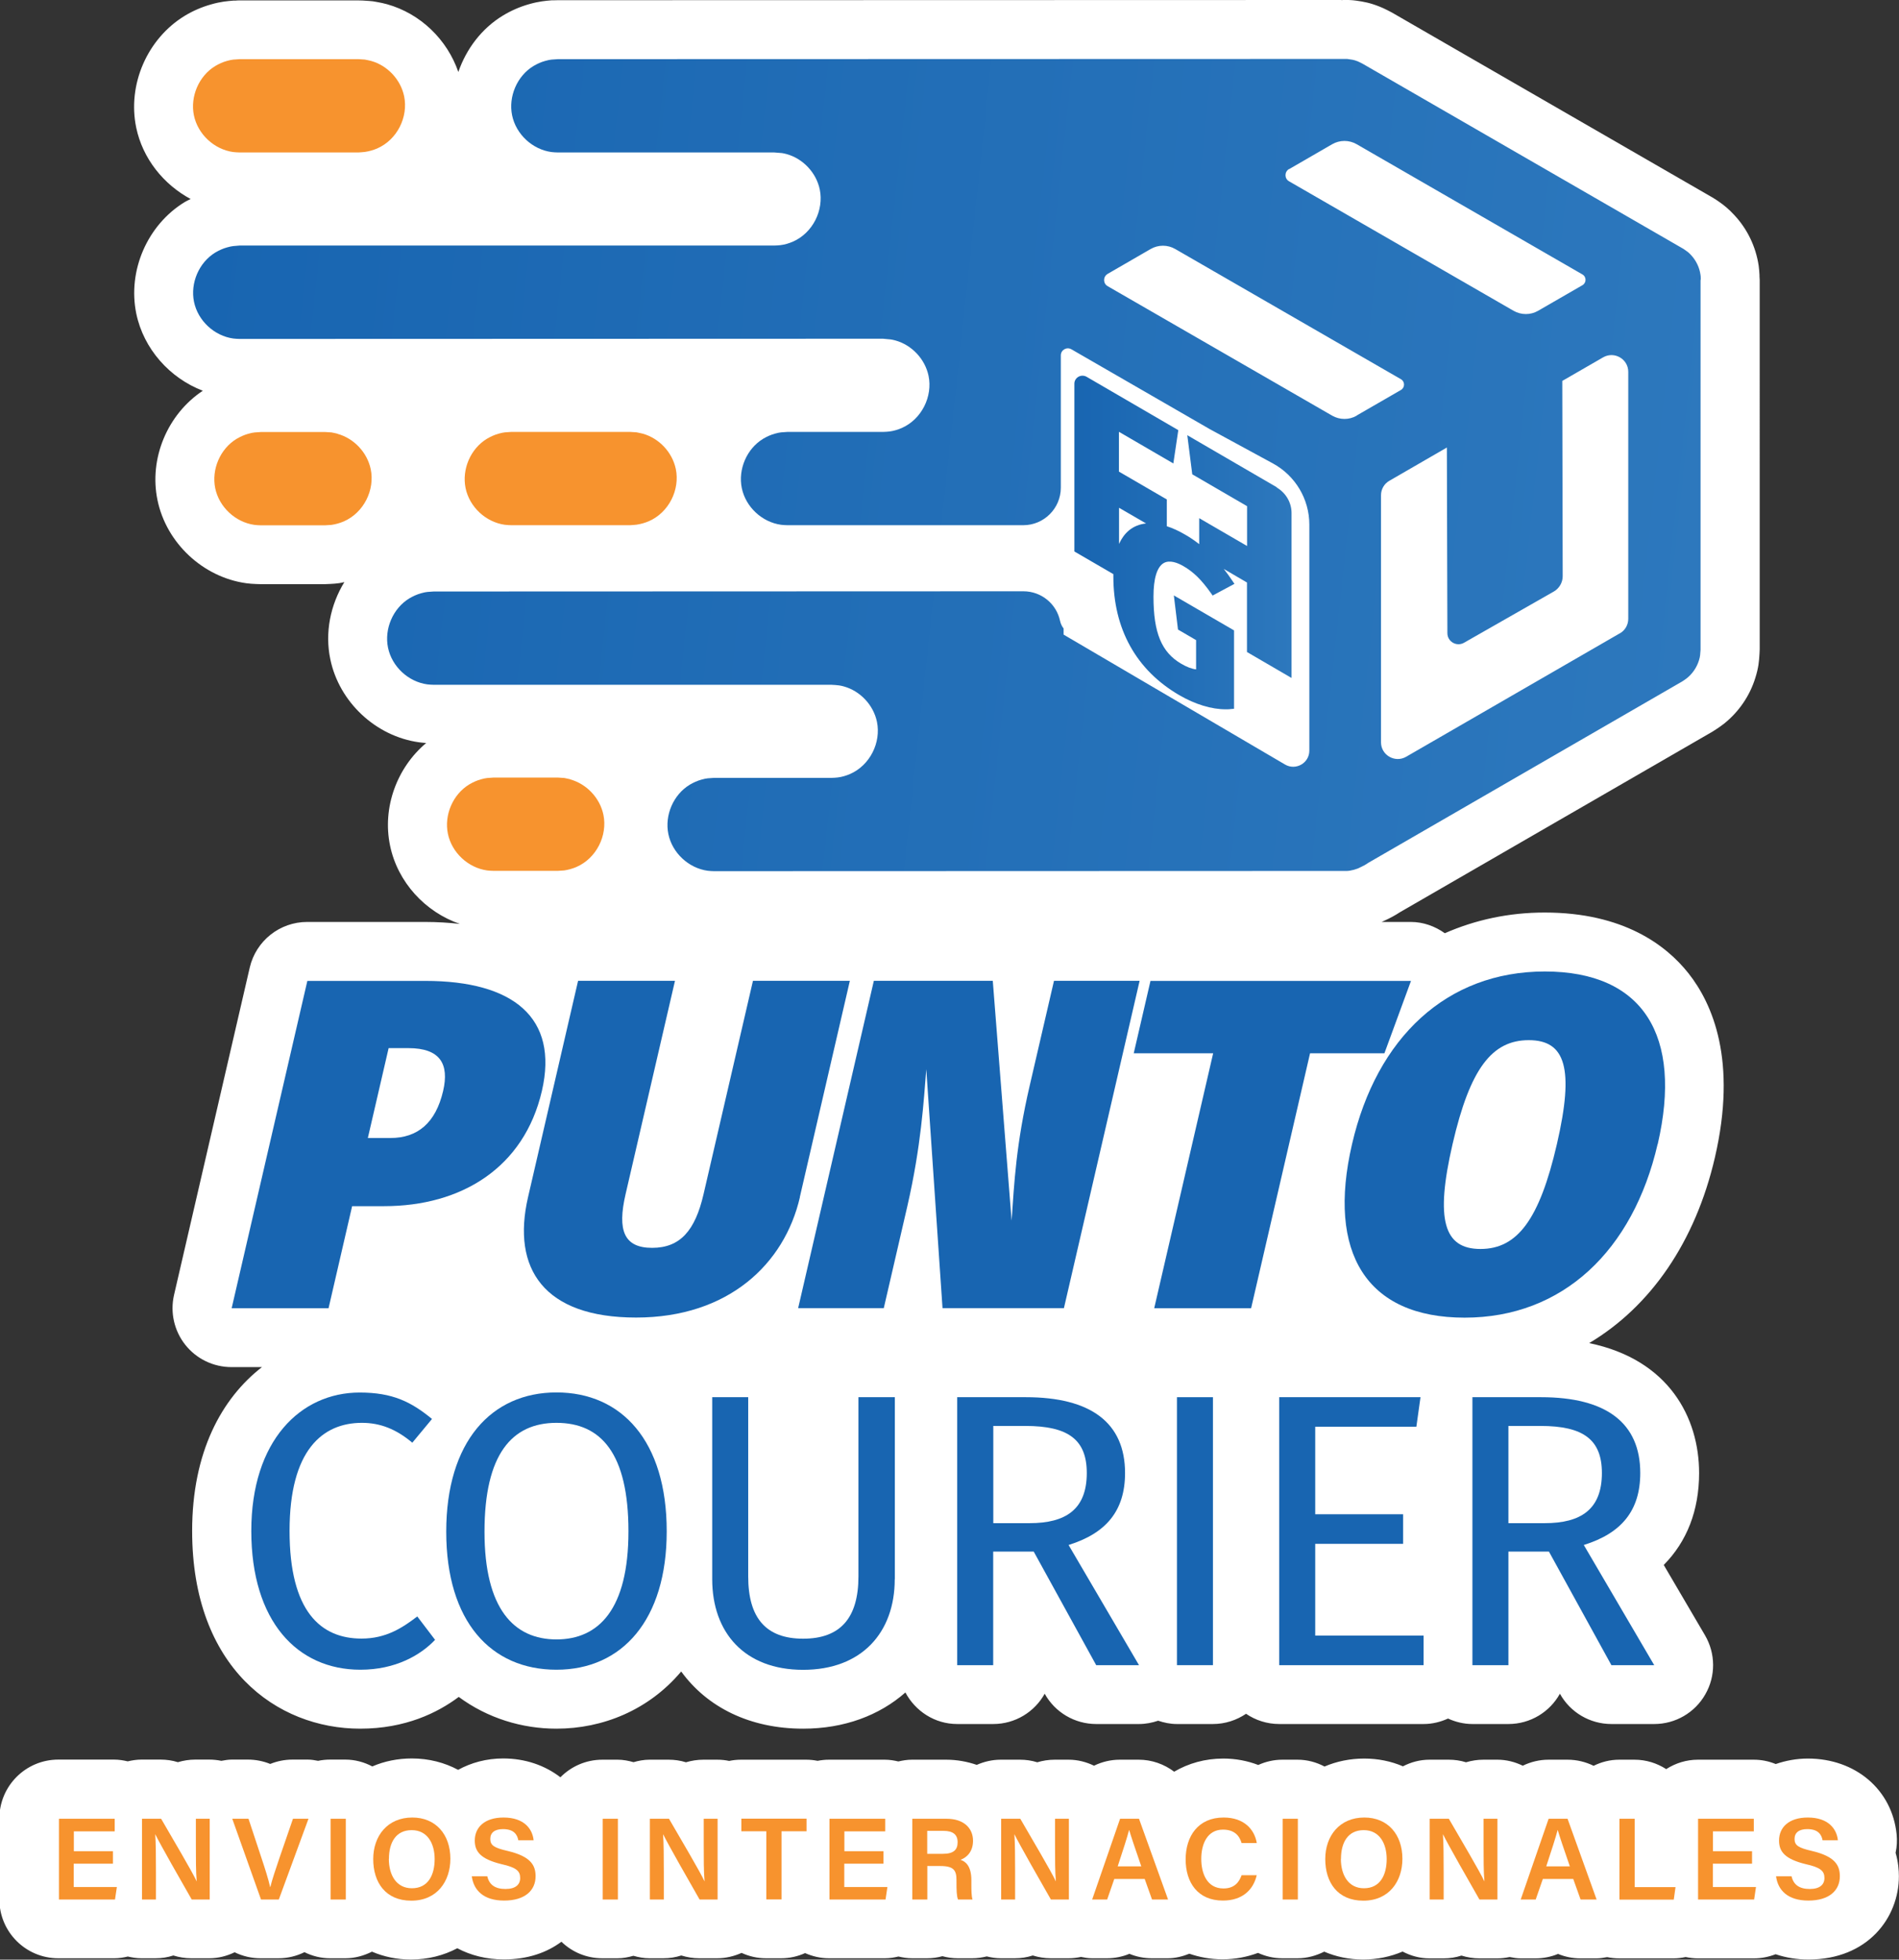
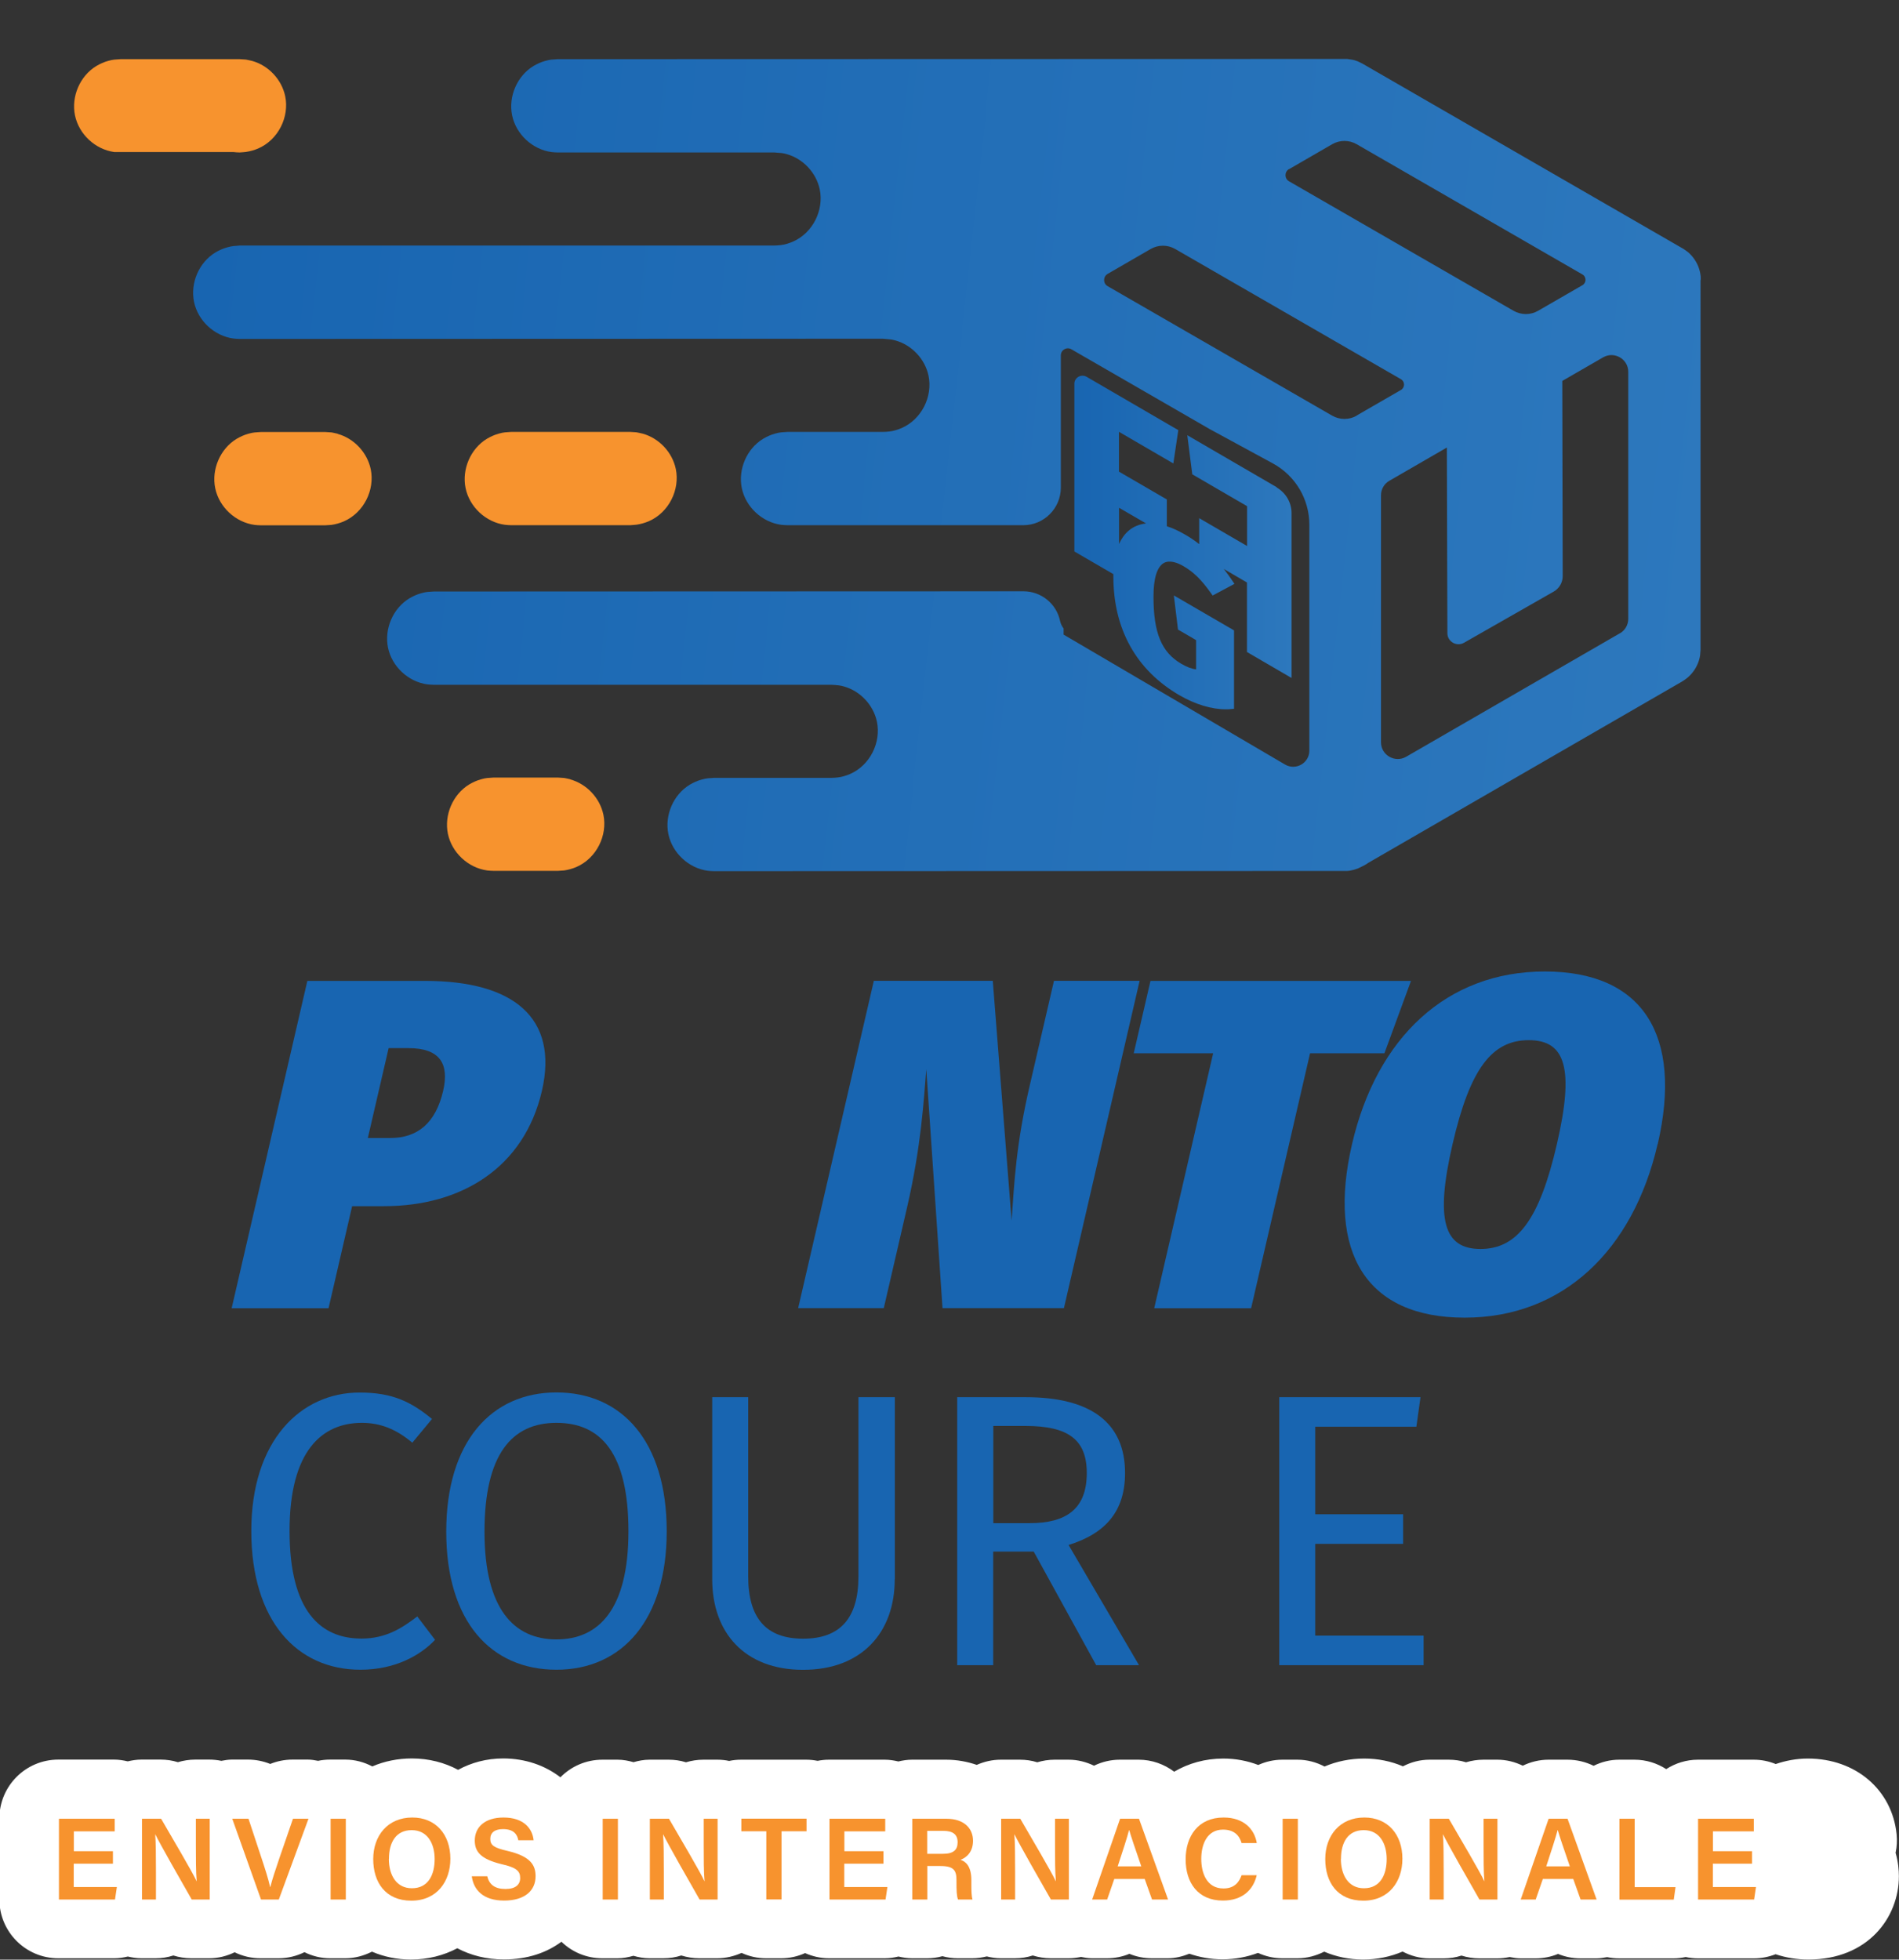
<svg xmlns="http://www.w3.org/2000/svg" xmlns:xlink="http://www.w3.org/1999/xlink" id="Layer_2" data-name="Layer 2" viewBox="0 0 183.63 189.47">
  <rect x="0" y="0" width="183.63" height="189.47" fill="#333333" stroke="none" />
  <defs>
    <style>      .cls-1 {        fill: none;      }      .cls-2 {        fill: url(#linear-gradient-2);      }      .cls-3 {        fill: url(#linear-gradient);      }      .cls-4 {        fill: #1865b1;      }      .cls-5 {        fill: #fff;      }      .cls-6 {        fill: #f7932e;      }    </style>
    <linearGradient id="linear-gradient" x1="103.88" y1="52.44" x2="124.9" y2="52.44" gradientUnits="userSpaceOnUse">
      <stop offset="0" stop-color="#1865b1" />
      <stop offset="1" stop-color="#2d78bd" />
    </linearGradient>
    <linearGradient id="linear-gradient-2" x1="-46.97" y1="179.17" x2="101.73" y2="179.17" gradientTransform="translate(83.77 -136.97) rotate(6.17)" xlink:href="#linear-gradient" />
  </defs>
  <g id="Capa_1" data-name="Capa 1">
    <g>
      <g>
-         <path class="cls-5" d="M18.46,19.23c-.2.1-.4.19-.59.3-3.62,2.21-5.55,6.64-4.69,10.8.71,3.41,3.24,6.23,6.43,7.45-3.42,2.27-5.22,6.55-4.38,10.58.86,4.15,4.4,7.45,8.58,8.03.31.04.62.07,1.01.08.13,0,.27.01.4.01h6.22c.09,0,.38-.01.47-.02.31-.01.63-.04.91-.08.16-.02.32-.07.48-.1-1.35,2.2-1.9,4.88-1.36,7.46.86,4.15,4.4,7.45,8.58,8.03.22.03.45.05.69.07-2.84,2.38-4.26,6.26-3.49,9.93.73,3.52,3.39,6.41,6.75,7.56-1.07-.12-2.18-.19-3.36-.19h-11.41c-2.65,0-4.95,1.83-5.55,4.41l-7.32,31.65c-.39,1.69.01,3.47,1.09,4.83,1.08,1.36,2.72,2.15,4.46,2.15h2.95c-3.9,3.03-6.75,8.22-6.75,15.84,0,13.21,8.16,19.12,16.25,19.12,4.38,0,7.5-1.55,9.53-3.07,2.79,2.06,6.12,3.07,9.45,3.07,4.45,0,8.91-1.78,12.06-5.53,2.52,3.47,6.65,5.53,11.79,5.53,3.97,0,7.37-1.28,9.89-3.5.96,1.8,2.83,3.05,5.01,3.05h3.48c2.14,0,4.01-1.18,4.98-2.93,1,1.81,2.91,2.93,4.98,2.93h4.14c.64,0,1.26-.12,1.85-.32.57.19,1.17.32,1.81.32h3.48c1.19,0,2.29-.37,3.21-.99.91.62,2.02.99,3.21.99h13.96c.84,0,1.64-.2,2.36-.53.72.33,1.52.53,2.36.53h3.48c2.14,0,4.01-1.18,4.98-2.93,1,1.81,2.91,2.93,4.98,2.93h4.14c2.04,0,3.93-1.09,4.94-2.87,1.02-1.77,1-3.95-.03-5.71l-3.99-6.8c2.24-2.26,3.42-5.27,3.42-8.89,0-5.33-2.9-10.96-10.63-12.56,5.92-3.52,10.27-9.77,12.16-17.96,2.16-9.33-.21-14.83-2.57-17.81-2.13-2.68-6.26-5.86-13.9-5.86-3.47,0-6.71.71-9.65,2-.95-.68-2.09-1.09-3.29-1.09h-2.82c.1-.04.21-.09.31-.14.5-.23.99-.49,1.46-.8l30.19-17.44c.08-.05.31-.19.39-.25.25-.16.49-.33.75-.53,1.45-1.16,2.51-2.71,3.05-4.48.29-.93.35-1.56.39-2.29.01-.14.02-.29.02-.43V27.06c-.01-.11-.01-.22-.02-.33,0-.03,0-.09,0-.15-.01-.28-.04-.57-.08-.9-.28-1.84-1.09-3.53-2.35-4.88-.57-.62-1.04-.99-1.55-1.34-.08-.06-.16-.11-.25-.17-.12-.08-.24-.15-.36-.22L134.61,1.22c-.08-.05-.31-.17-.4-.21-.28-.14-.56-.28-.83-.38-.91-.36-1.53-.47-2.25-.57-.42-.06-.85-.07-1.27-.06-.06,0-.11.03-.18,0L53.92.02c-.13,0-.25,0-.38.01h-.2c-.6.05-1.22.1-2.17.37-.89.25-1.74.62-2.55,1.11-2.05,1.25-3.53,3.22-4.3,5.45-1.08-3.14-3.67-5.65-6.89-6.55-.31-.09-.62-.15-1-.22-.25-.05-.5-.09-.76-.1l-.61-.04c-.13,0-.26-.01-.4-.01h-11.5c-.13,0-.27,0-.4.02h-.2c-.6.05-1.22.1-2.13.36-.9.25-1.76.62-2.57,1.11-3.62,2.21-5.55,6.64-4.69,10.8.62,2.99,2.64,5.51,5.28,6.92Z" />
        <path class="cls-5" d="M183.3,179.14c.13-.58.16-1.18.1-1.79-.44-4.31-3.97-7.32-8.58-7.32-1.11,0-2.15.2-3.11.53-.66-.27-1.37-.42-2.13-.42h-5.39c-1.13,0-2.18.34-3.07.91-.89-.57-1.93-.91-3.07-.91h-1.47c-.9,0-1.73.22-2.48.59-.77-.38-1.63-.59-2.53-.59h-1.83c-.88,0-1.73.21-2.49.58-.75-.36-1.57-.58-2.46-.58h-1.34c-.59,0-1.15.09-1.69.25-.54-.17-1.1-.25-1.68-.25h-1.85c-.93,0-1.79.24-2.57.64-1.14-.49-2.4-.75-3.75-.75s-2.67.27-3.83.77c-.78-.41-1.66-.66-2.61-.66h-1.47c-.83,0-1.62.19-2.33.51-1.04-.4-2.18-.62-3.38-.62-1.76,0-3.37.46-4.75,1.27-.97-.73-2.16-1.16-3.43-1.16h-1.83c-.88,0-1.73.21-2.49.58-.75-.36-1.57-.58-2.46-.58h-1.34c-.59,0-1.15.09-1.69.25-.54-.17-1.1-.25-1.68-.25h-1.85c-.83,0-1.61.19-2.32.5-.91-.31-1.9-.5-2.95-.5h-3.31c-.46,0-.89.07-1.32.17-.43-.1-.86-.17-1.32-.17h-5.39c-.38,0-.74.04-1.1.11-.36-.07-.72-.11-1.1-.11h-6.3c-.39,0-.78.04-1.15.12-.37-.08-.76-.12-1.15-.12h-1.34c-.59,0-1.15.09-1.69.25-.54-.17-1.1-.25-1.68-.25h-1.85c-.54,0-1.05.1-1.54.24-.49-.14-1-.24-1.54-.24h-1.47c-1.59,0-3.02.65-4.06,1.7-1.48-1.14-3.38-1.82-5.53-1.82-1.63,0-3.1.41-4.36,1.1-1.31-.7-2.83-1.1-4.47-1.1-1.38,0-2.67.27-3.83.77-.78-.41-1.66-.66-2.61-.66h-1.47c-.4,0-.78.04-1.16.12-.32-.06-.64-.12-.98-.12h-1.5c-.75,0-1.48.15-2.15.42-.67-.27-1.4-.42-2.15-.42h-1.57c-.34,0-.68.06-1.01.12-.38-.08-.77-.12-1.17-.12h-1.34c-.59,0-1.15.09-1.69.25-.54-.17-1.1-.25-1.68-.25h-1.85c-.46,0-.89.07-1.32.17-.43-.1-.86-.17-1.32-.17h-5.39c-3.15,0-5.7,2.55-5.7,5.7v7.81c0,3.15,2.55,5.7,5.7,5.7h5.42c.45,0,.88-.07,1.3-.17.42.1.86.17,1.31.17h1.36c.61,0,1.19-.09,1.73-.27.55.17,1.14.27,1.73.27h1.74c.89,0,1.71-.22,2.46-.58.76.37,1.61.58,2.5.58h1.73c.9,0,1.75-.21,2.52-.59.75.37,1.59.59,2.48.59h1.47c.93,0,1.8-.25,2.58-.64,1.14.49,2.41.76,3.76.76,1.65,0,3.17-.39,4.49-1.09,1.3.69,2.82,1.08,4.5,1.08,2.31,0,4.16-.66,5.57-1.71,1.02.99,2.41,1.6,3.95,1.6h1.47c.54,0,1.05-.1,1.54-.24.49.14,1,.24,1.54.24h1.35c.61,0,1.19-.09,1.74-.27.55.17,1.14.27,1.73.27h1.74c.84,0,1.64-.2,2.36-.52.72.33,1.52.52,2.36.52h1.47c.82,0,1.6-.18,2.31-.5.71.31,1.48.5,2.31.5h5.42c.45,0,.88-.07,1.3-.17.42.1.86.17,1.31.17h1.45c.52,0,1.02-.07,1.49-.2.48.13.98.2,1.49.2h1.4c.48,0,.94-.07,1.4-.18.44.11.89.18,1.36.18h1.35c.61,0,1.19-.09,1.74-.27.55.17,1.14.27,1.73.27h1.74c.41,0,.8-.05,1.19-.13.35.07.7.13,1.06.13h1.45c.76,0,1.5-.15,2.17-.43.68.28,1.41.43,2.17.43h1.55c.73,0,1.42-.18,2.08-.44.99.34,2.06.54,3.21.54,1.23,0,2.38-.23,3.43-.62.72.33,1.51.52,2.35.52h1.47c.93,0,1.8-.25,2.58-.64,1.14.49,2.41.76,3.76.76s2.66-.27,3.82-.77c.78.41,1.66.66,2.6.66h1.36c.61,0,1.19-.09,1.73-.27.55.17,1.14.27,1.73.27h1.74c.41,0,.8-.05,1.19-.13.35.07.7.13,1.06.13h1.45c.76,0,1.5-.15,2.17-.43.68.28,1.41.43,2.17.43h1.55c.35,0,.69-.06,1.03-.12.38.08.77.12,1.18.12h5.25c.4,0,.78-.05,1.16-.13.38.08.78.13,1.19.13h5.42c.74,0,1.44-.15,2.09-.4.98.33,2.04.51,3.18.51,5.74,0,8.74-4.05,8.74-8.05,0-.57-.06-1.38-.32-2.27Z" />
      </g>
      <g>
        <path class="cls-3" d="M123.46,47.11l-8.65-5.03.48,3.78,5.3,3.08v3.85l-4.63-2.69v2.51c-.45-.35-.9-.66-1.38-.93-.6-.35-1.19-.62-1.75-.8v-2.59l-4.63-2.69v-3.85l5.26,3.06.48-3.22-8.87-5.16c-.25-.14-.54-.14-.79,0-.24.14-.39.39-.39.66v16.23l3.77,2.19c0,.07,0,.15,0,.22,0,5.08,2.2,9.05,6.37,11.48,1.53.89,3.14,1.38,4.52,1.37.18,0,.36,0,.53-.03l.25-.02v-7.58l-5.82-3.38.4,3.3,1.75,1.02v2.83c-.43-.05-.9-.23-1.43-.54-1.91-1.11-2.69-2.99-2.69-6.5,0-1.75.34-2.86.99-3.24.58-.33,1.36-.02,1.91.3.99.58,1.72,1.29,2.68,2.64l.14.2,2.11-1.13-.17-.25c-.28-.42-.56-.81-.86-1.19l2.24,1.31v6.72l4.31,2.51v-15.95c0-1.01-.55-1.95-1.44-2.47ZM108.2,49.09l2.62,1.52c-.64.07-1.21.3-1.67.69-.39.33-.7.76-.94,1.29v-3.51Z" />
        <path class="cls-1" d="M155.01,34.55l-3.95,2.28.04,18.88c0,.62-.33,1.19-.87,1.49l-8.68,4.95c-.71.41-1.6-.11-1.6-.93,0-2.96-.05-13.81-.05-17.95l-5.57,3.22c-.5.29-.81.82-.81,1.4v23.88c0,1.25,1.36,2.02,2.44,1.4l20.67-11.94c.5-.29.81-.82.81-1.4v-23.88c0-1.25-1.36-2.02-2.44-1.4Z" />
        <path class="cls-1" d="M124.66,17.53l21.71,12.52c.73.42,1.63.42,2.37,0l4.28-2.47c.41-.23.41-.82,0-1.05l-21.81-12.58c-.74-.43-1.65-.43-2.39,0l-4.15,2.4c-.46.26-.46.92,0,1.19Z" />
        <path class="cls-1" d="M135.47,36.66l-21.81-12.58c-.74-.43-1.65-.43-2.39,0l-4.15,2.4c-.46.26-.46.92,0,1.19l21.71,12.52c.73.42,1.63.42,2.37,0l4.28-2.47c.41-.23.41-.82,0-1.05Z" />
        <path class="cls-6" d="M48.83,50.74c.2.03.41.03.61.04h11.5c.2-.02.41-.02.61-.05.41-.06.8-.17,1.18-.33,1.96-.85,3.03-3.06,2.62-5.05-.34-1.63-1.62-2.98-3.2-3.42-.2-.06-.4-.08-.6-.13-.2-.01-.41-.03-.61-.04h-11.5c-.54.04-.69.02-1.22.17-.4.11-.77.28-1.13.49-1.6.97-2.44,2.96-2.07,4.77.38,1.84,1.97,3.3,3.8,3.55Z" />
-         <path class="cls-6" d="M22.56,14.7c.2.03.41.03.61.04h11.5c.2-.02.41-.02.61-.05.41-.06.8-.17,1.18-.33,1.96-.85,3.03-3.06,2.62-5.05-.34-1.63-1.62-2.98-3.2-3.42-.2-.06-.4-.08-.6-.13-.2-.01-.41-.03-.61-.04h-11.5c-.54.04-.69.02-1.22.17-.4.11-.77.28-1.13.49-1.6.97-2.44,2.96-2.07,4.77.38,1.84,1.97,3.3,3.8,3.55Z" />
+         <path class="cls-6" d="M22.56,14.7c.2.03.41.03.61.04c.2-.02.41-.02.61-.05.41-.06.8-.17,1.18-.33,1.96-.85,3.03-3.06,2.62-5.05-.34-1.63-1.62-2.98-3.2-3.42-.2-.06-.4-.08-.6-.13-.2-.01-.41-.03-.61-.04h-11.5c-.54.04-.69.02-1.22.17-.4.11-.77.28-1.13.49-1.6.97-2.44,2.96-2.07,4.77.38,1.84,1.97,3.3,3.8,3.55Z" />
        <path class="cls-6" d="M32.66,41.94c-.2-.06-.4-.08-.6-.13-.2-.01-.41-.03-.61-.04h-6.22c-.54.04-.69.02-1.22.17-.4.11-.77.28-1.13.49-1.6.97-2.44,2.96-2.07,4.77.38,1.84,1.97,3.3,3.8,3.55.2.03.41.03.61.04h6.22c.2-.02.41-.02.61-.04.41-.06.8-.17,1.18-.33,1.96-.85,3.03-3.06,2.62-5.05-.34-1.63-1.62-2.98-3.2-3.42Z" />
        <path class="cls-6" d="M55.16,75.35c-.2-.06-.4-.08-.6-.13-.2-.01-.41-.03-.61-.04h-6.22c-.54.04-.69.02-1.22.17-.4.11-.77.28-1.13.49-1.6.97-2.44,2.96-2.07,4.77.38,1.84,1.97,3.3,3.8,3.55.2.03.41.03.61.04h6.22c.2-.02.41-.02.61-.04.41-.06.8-.17,1.18-.33,1.96-.85,3.03-3.06,2.62-5.05-.34-1.63-1.62-2.98-3.2-3.42Z" />
        <path class="cls-2" d="M164.46,27.06s0-.05,0-.08c0-.04,0-.07,0-.11,0-.11-.01-.22-.03-.33-.1-.69-.42-1.35-.9-1.87-.25-.27-.37-.35-.59-.5-.05-.04-.11-.07-.16-.11-.02-.01-.04-.03-.07-.04l-30.95-17.86c-.16-.08-.31-.16-.47-.23-.44-.17-.56-.16-1.02-.23-.16,0-.32,0-.47,0-.04,0-.08,0-.12,0l-75.74.02c-.54.04-.69.02-1.22.17-.4.11-.77.28-1.13.49-1.6.97-2.44,2.96-2.07,4.77.38,1.84,1.97,3.3,3.8,3.55.2.03.41.03.61.04h20.93c.21.01.54.04.75.06.15.03.31.05.46.1,1.58.44,2.86,1.79,3.2,3.42.41,1.99-.66,4.2-2.61,5.05-.38.16-.77.28-1.18.33-.2.03-.41.03-.61.04H23.18c-.54.05-.69.03-1.22.18-.4.11-.77.28-1.13.49-1.6.97-2.44,2.96-2.07,4.77.38,1.84,1.97,3.3,3.8,3.55.2.03.41.03.61.04l62.21-.02c.21.02.54.05.75.07.15.03.31.05.46.1,1.58.44,2.86,1.79,3.2,3.42.41,1.99-.66,4.2-2.61,5.05-.38.16-.77.28-1.18.33-.2.03-.41.03-.61.04h-9.24c-.54.04-.69.02-1.22.17-.4.11-.77.28-1.13.49-1.6.97-2.44,2.96-2.07,4.77.38,1.84,1.97,3.3,3.8,3.55.2.03.41.03.61.04h22.81c2,0,3.63-1.63,3.63-3.63v-12.79c0-.52.56-.85,1.02-.59l13.38,7.72,6.11,3.32c2.17,1.18,3.52,3.45,3.52,5.91v21.86c0,1.2-1.31,1.95-2.35,1.34l-21.41-12.56v-.59c-.16-.21-.28-.45-.34-.72-.34-1.65-1.8-2.88-3.55-2.88l-57.02.02c-.54.04-.69.02-1.22.17-.4.11-.77.28-1.13.49-1.6.97-2.44,2.96-2.07,4.77.38,1.84,1.97,3.3,3.8,3.55.2.03.41.03.61.04h38.46c.21,0,.54.04.75.06.15.03.31.05.46.1,1.58.44,2.86,1.79,3.2,3.42.41,1.99-.66,4.2-2.61,5.05-.38.16-.77.28-1.18.33-.2.03-.41.03-.61.04h-11.35c-.54.04-.69.02-1.22.17-.4.11-.77.28-1.13.49-1.6.97-2.44,2.96-2.07,4.77.38,1.84,1.97,3.3,3.8,3.55.2.03.41.03.61.04l60.74-.02s.05,0,.07,0c.05,0,.11,0,.16,0,.08,0,.17,0,.25,0,.09,0,.19-.02.28-.03.25-.04.5-.11.74-.2.09-.03.17-.08.25-.12.01,0,.02,0,.03-.01.27-.12.52-.26.76-.43l30.36-17.54c.14-.1.3-.19.43-.3.55-.44.96-1.04,1.17-1.71.14-.45.12-.57.16-1.04V27.06ZM124.66,16.35l4.15-2.4c.74-.43,1.65-.43,2.39,0l21.81,12.58c.41.23.41.82,0,1.05l-4.28,2.47c-.73.42-1.63.42-2.37,0l-21.71-12.52c-.46-.26-.46-.92,0-1.19ZM131.19,40.19c-.73.42-1.63.42-2.37,0l-21.71-12.52c-.46-.26-.46-.92,0-1.19l4.15-2.4c.74-.43,1.65-.43,2.39,0l21.81,12.58c.41.23.41.82,0,1.05l-4.28,2.47ZM156.64,61.23l-20.67,11.94c-1.08.62-2.43-.16-2.43-1.4v-23.88c0-.58.3-1.11.8-1.4l5.57-3.22c0,4.14.05,14.99.05,17.95,0,.82.89,1.33,1.6.93l8.68-4.95c.54-.31.87-.88.87-1.49l-.04-18.88,3.95-2.28c1.08-.62,2.43.16,2.43,1.4v23.88c0,.58-.3,1.11-.8,1.4Z" />
      </g>
      <g>
        <path class="cls-4" d="M52.4,105.48c-1.72,7.41-7.76,11.14-15.26,11.14h-3.09l-2.28,9.87h-9.37l7.32-31.65h11.41c8.5,0,12.91,3.55,11.27,10.64ZM42.85,105.48c.6-2.59-.27-4.14-3.36-4.14h-1.91l-2.01,8.69h2.18c2.64,0,4.38-1.46,5.1-4.55Z" />
-         <path class="cls-4" d="M77.35,115.75c-1.49,6.46-6.92,11.64-15.84,11.64s-12.05-4.73-10.45-11.64l4.84-20.92h9.37l-4.78,20.64c-.81,3.5-.15,5.18,2.57,5.18s4.16-1.68,4.97-5.18l4.78-20.64h9.37l-4.84,20.92Z" />
        <path class="cls-4" d="M102.87,126.48h-11.73l-1.57-23.1c-.25,3.05-.49,7.41-1.84,13.28l-2.27,9.82h-8.28l7.32-31.65h11.5l1.82,23.19c.26-3.68.42-7.32,1.75-13.05l2.35-10.14h8.28l-7.32,31.65Z" />
        <path class="cls-4" d="M133.86,101.84h-7.18l-5.7,24.65h-9.37l5.7-24.65h-7.68l1.62-7h25.19l-2.57,7Z" />
        <path class="cls-4" d="M160.29,110.62c-2.38,10.28-9.16,16.78-18.66,16.78s-13.33-6.27-10.89-16.78c2.38-10.28,9.14-16.69,18.64-16.69s13.35,6.18,10.92,16.69ZM140.46,110.62c-1.69,7.32-.85,10.14,2.7,10.14s5.7-2.82,7.39-10.14c1.69-7.32.83-10.05-2.72-10.05s-5.68,2.73-7.37,10.05Z" />
      </g>
      <g>
        <path class="cls-6" d="M10.91,180.19h-3.78v2.26h4.17l-.18,1.21h-5.42v-7.81h5.39v1.22h-3.95v1.92h3.78v1.21Z" />
        <path class="cls-6" d="M13.73,183.66v-7.81h1.85c1.03,1.78,3.05,5.19,3.43,6.04h.01c-.08-.88-.08-2.19-.08-3.47v-2.57h1.34v7.81h-1.74c-.91-1.58-3.09-5.41-3.52-6.3h-.01c.06.76.07,2.26.07,3.67v2.63h-1.35Z" />
        <path class="cls-6" d="M25.24,183.66l-2.78-7.81h1.57l1.23,3.72c.37,1.11.69,2.11.86,2.88h.02c.17-.7.52-1.74.9-2.86l1.29-3.74h1.5l-2.87,7.81h-1.73Z" />
        <path class="cls-6" d="M33.44,175.85v7.81h-1.47v-7.81h1.47Z" />
        <path class="cls-6" d="M43.55,179.72c0,2.17-1.28,4.05-3.78,4.05s-3.68-1.78-3.68-4.02,1.38-4.02,3.78-4.02c2.26,0,3.68,1.63,3.68,3.99ZM37.6,179.72c0,1.58.73,2.85,2.23,2.85,1.6,0,2.2-1.33,2.2-2.82s-.68-2.8-2.22-2.8-2.2,1.21-2.2,2.78Z" />
        <path class="cls-6" d="M47.12,181.41c.19.84.78,1.23,1.76,1.23s1.42-.43,1.42-1.06c0-.68-.37-1.02-1.8-1.34-2.02-.49-2.59-1.21-2.59-2.28,0-1.29.96-2.23,2.78-2.23,2,0,2.8,1.11,2.91,2.2h-1.48c-.1-.55-.43-1.08-1.48-1.08-.78,0-1.23.33-1.23.95s.37.86,1.67,1.16c2.25.53,2.71,1.39,2.71,2.45,0,1.37-1.03,2.35-3.04,2.35s-2.95-1.01-3.13-2.35h1.48Z" />
        <path class="cls-6" d="M59.75,175.85v7.81h-1.47v-7.81h1.47Z" />
        <path class="cls-6" d="M62.84,183.66v-7.81h1.85c1.03,1.78,3.05,5.19,3.43,6.04h.01c-.08-.88-.08-2.19-.08-3.47v-2.57h1.34v7.81h-1.74c-.91-1.58-3.09-5.41-3.52-6.3h-.01c.06.76.07,2.26.07,3.67v2.63h-1.35Z" />
        <path class="cls-6" d="M74.11,177.06h-2.42v-1.22h6.3v1.22h-2.42v6.59h-1.47v-6.59Z" />
        <path class="cls-6" d="M85.42,180.19h-3.78v2.26h4.17l-.18,1.21h-5.42v-7.81h5.39v1.22h-3.95v1.92h3.78v1.21Z" />
        <path class="cls-6" d="M89.67,180.43v3.23h-1.45v-7.81h3.31c1.67,0,2.56.91,2.56,2.13,0,1.03-.58,1.61-1.21,1.84.47.15,1.05.58,1.05,1.97v.36c0,.53,0,1.16.11,1.51h-1.4c-.14-.34-.15-.94-.15-1.73v-.14c0-.94-.25-1.37-1.56-1.37h-1.28ZM89.67,179.24h1.51c1.02,0,1.42-.38,1.42-1.12s-.45-1.1-1.37-1.1h-1.57v2.21Z" />
        <path class="cls-6" d="M96.81,183.66v-7.81h1.85c1.03,1.78,3.05,5.19,3.43,6.04h.01c-.08-.88-.08-2.19-.08-3.47v-2.57h1.34v7.81h-1.74c-.91-1.58-3.09-5.41-3.52-6.3h-.01c.06.76.07,2.26.07,3.67v2.63h-1.35Z" />
        <path class="cls-6" d="M107.75,181.67l-.69,1.99h-1.45l2.7-7.81h1.83l2.81,7.81h-1.55l-.71-1.99h-2.95ZM110.36,180.45c-.61-1.78-.98-2.85-1.17-3.51h-.01c-.19.73-.6,1.99-1.1,3.51h2.28Z" />
        <path class="cls-6" d="M121.52,181.32c-.33,1.41-1.39,2.44-3.27,2.44-2.43,0-3.6-1.75-3.6-3.98s1.2-4.05,3.67-4.05c1.99,0,2.99,1.16,3.21,2.47h-1.47c-.2-.69-.68-1.3-1.8-1.3-1.5,0-2.1,1.36-2.1,2.83,0,1.39.54,2.86,2.15,2.86,1.14,0,1.55-.72,1.75-1.28h1.47Z" />
        <path class="cls-6" d="M125.5,175.85v7.81h-1.47v-7.81h1.47Z" />
        <path class="cls-6" d="M135.61,179.72c0,2.17-1.28,4.05-3.78,4.05s-3.68-1.78-3.68-4.02,1.38-4.02,3.78-4.02c2.26,0,3.68,1.63,3.68,3.99ZM129.66,179.72c0,1.58.73,2.85,2.23,2.85,1.6,0,2.2-1.33,2.2-2.82s-.68-2.8-2.22-2.8-2.2,1.21-2.2,2.78Z" />
        <path class="cls-6" d="M138.25,183.66v-7.81h1.85c1.03,1.78,3.05,5.19,3.43,6.04h.01c-.08-.88-.08-2.19-.08-3.47v-2.57h1.34v7.81h-1.74c-.91-1.58-3.09-5.41-3.52-6.3h-.01c.06.76.07,2.26.07,3.67v2.63h-1.35Z" />
        <path class="cls-6" d="M149.19,181.67l-.69,1.99h-1.45l2.7-7.81h1.83l2.81,7.81h-1.55l-.71-1.99h-2.95ZM151.8,180.45c-.61-1.78-.98-2.85-1.17-3.51h-.01c-.19.73-.6,1.99-1.1,3.51h2.28Z" />
        <path class="cls-6" d="M156.6,175.85h1.47v6.61h3.95l-.17,1.21h-5.25v-7.81Z" />
        <path class="cls-6" d="M169.41,180.19h-3.78v2.26h4.17l-.18,1.21h-5.42v-7.81h5.39v1.22h-3.95v1.92h3.78v1.21Z" />
-         <path class="cls-6" d="M173.24,181.41c.19.84.78,1.23,1.76,1.23s1.42-.43,1.42-1.06c0-.68-.37-1.02-1.8-1.34-2.02-.49-2.59-1.21-2.59-2.28,0-1.29.96-2.23,2.78-2.23,2,0,2.8,1.11,2.91,2.2h-1.48c-.1-.55-.43-1.08-1.48-1.08-.78,0-1.23.33-1.23.95s.37.86,1.67,1.16c2.25.53,2.71,1.39,2.71,2.45,0,1.37-1.03,2.35-3.04,2.35s-2.95-1.01-3.13-2.35h1.48Z" />
      </g>
      <g>
        <path class="cls-4" d="M41.77,137.2l-1.9,2.29c-1.57-1.32-3.11-1.92-4.87-1.92-3.81,0-7,2.63-7,10.45s3.04,10.41,6.96,10.41c2.38,0,3.96-1.05,5.39-2.14l1.72,2.26c-1.39,1.47-3.81,2.89-7.22,2.89-6.12,0-10.55-4.7-10.55-13.42s4.76-13.38,10.48-13.38c3.19,0,4.98.9,7,2.56Z" />
        <path class="cls-4" d="M64.47,148.06c0,8.57-4.32,13.38-10.66,13.38s-10.66-4.66-10.66-13.35,4.36-13.46,10.66-13.46,10.66,4.7,10.66,13.42ZM46.85,148.1c0,7.48,2.86,10.41,6.96,10.41s6.96-2.93,6.96-10.45-2.64-10.49-6.96-10.49-6.96,3.05-6.96,10.53Z" />
        <path class="cls-4" d="M86.52,152.69c0,5.15-3.19,8.76-8.86,8.76s-8.79-3.61-8.79-8.76v-17.6h3.48v17.33c0,4.02,1.72,6.02,5.31,6.02s5.35-1.99,5.35-6.02v-17.33h3.52v17.6Z" />
        <path class="cls-4" d="M99.96,150.02h-3.92v10.98h-3.48v-25.91h6.63c6.3,0,9.6,2.48,9.6,7.33,0,3.65-1.83,5.83-5.46,6.96l6.81,11.62h-4.14l-6.04-10.98ZM99.56,147.27c3.52,0,5.53-1.35,5.53-4.85,0-3.23-1.8-4.55-5.93-4.55h-3.11v9.4h3.52Z" />
-         <path class="cls-4" d="M117.29,161h-3.48v-25.91h3.48v25.91Z" />
        <path class="cls-4" d="M136.96,137.95h-9.78v8.46h8.5v2.86h-8.5v8.87h10.48v2.86h-13.96v-25.91h13.66l-.4,2.86Z" />
-         <path class="cls-4" d="M149.78,150.02h-3.92v10.98h-3.48v-25.91h6.63c6.3,0,9.6,2.48,9.6,7.33,0,3.65-1.83,5.83-5.46,6.96l6.81,11.62h-4.14l-6.04-10.98ZM149.37,147.27c3.52,0,5.53-1.35,5.53-4.85,0-3.23-1.8-4.55-5.93-4.55h-3.11v9.4h3.52Z" />
      </g>
    </g>
  </g>
</svg>